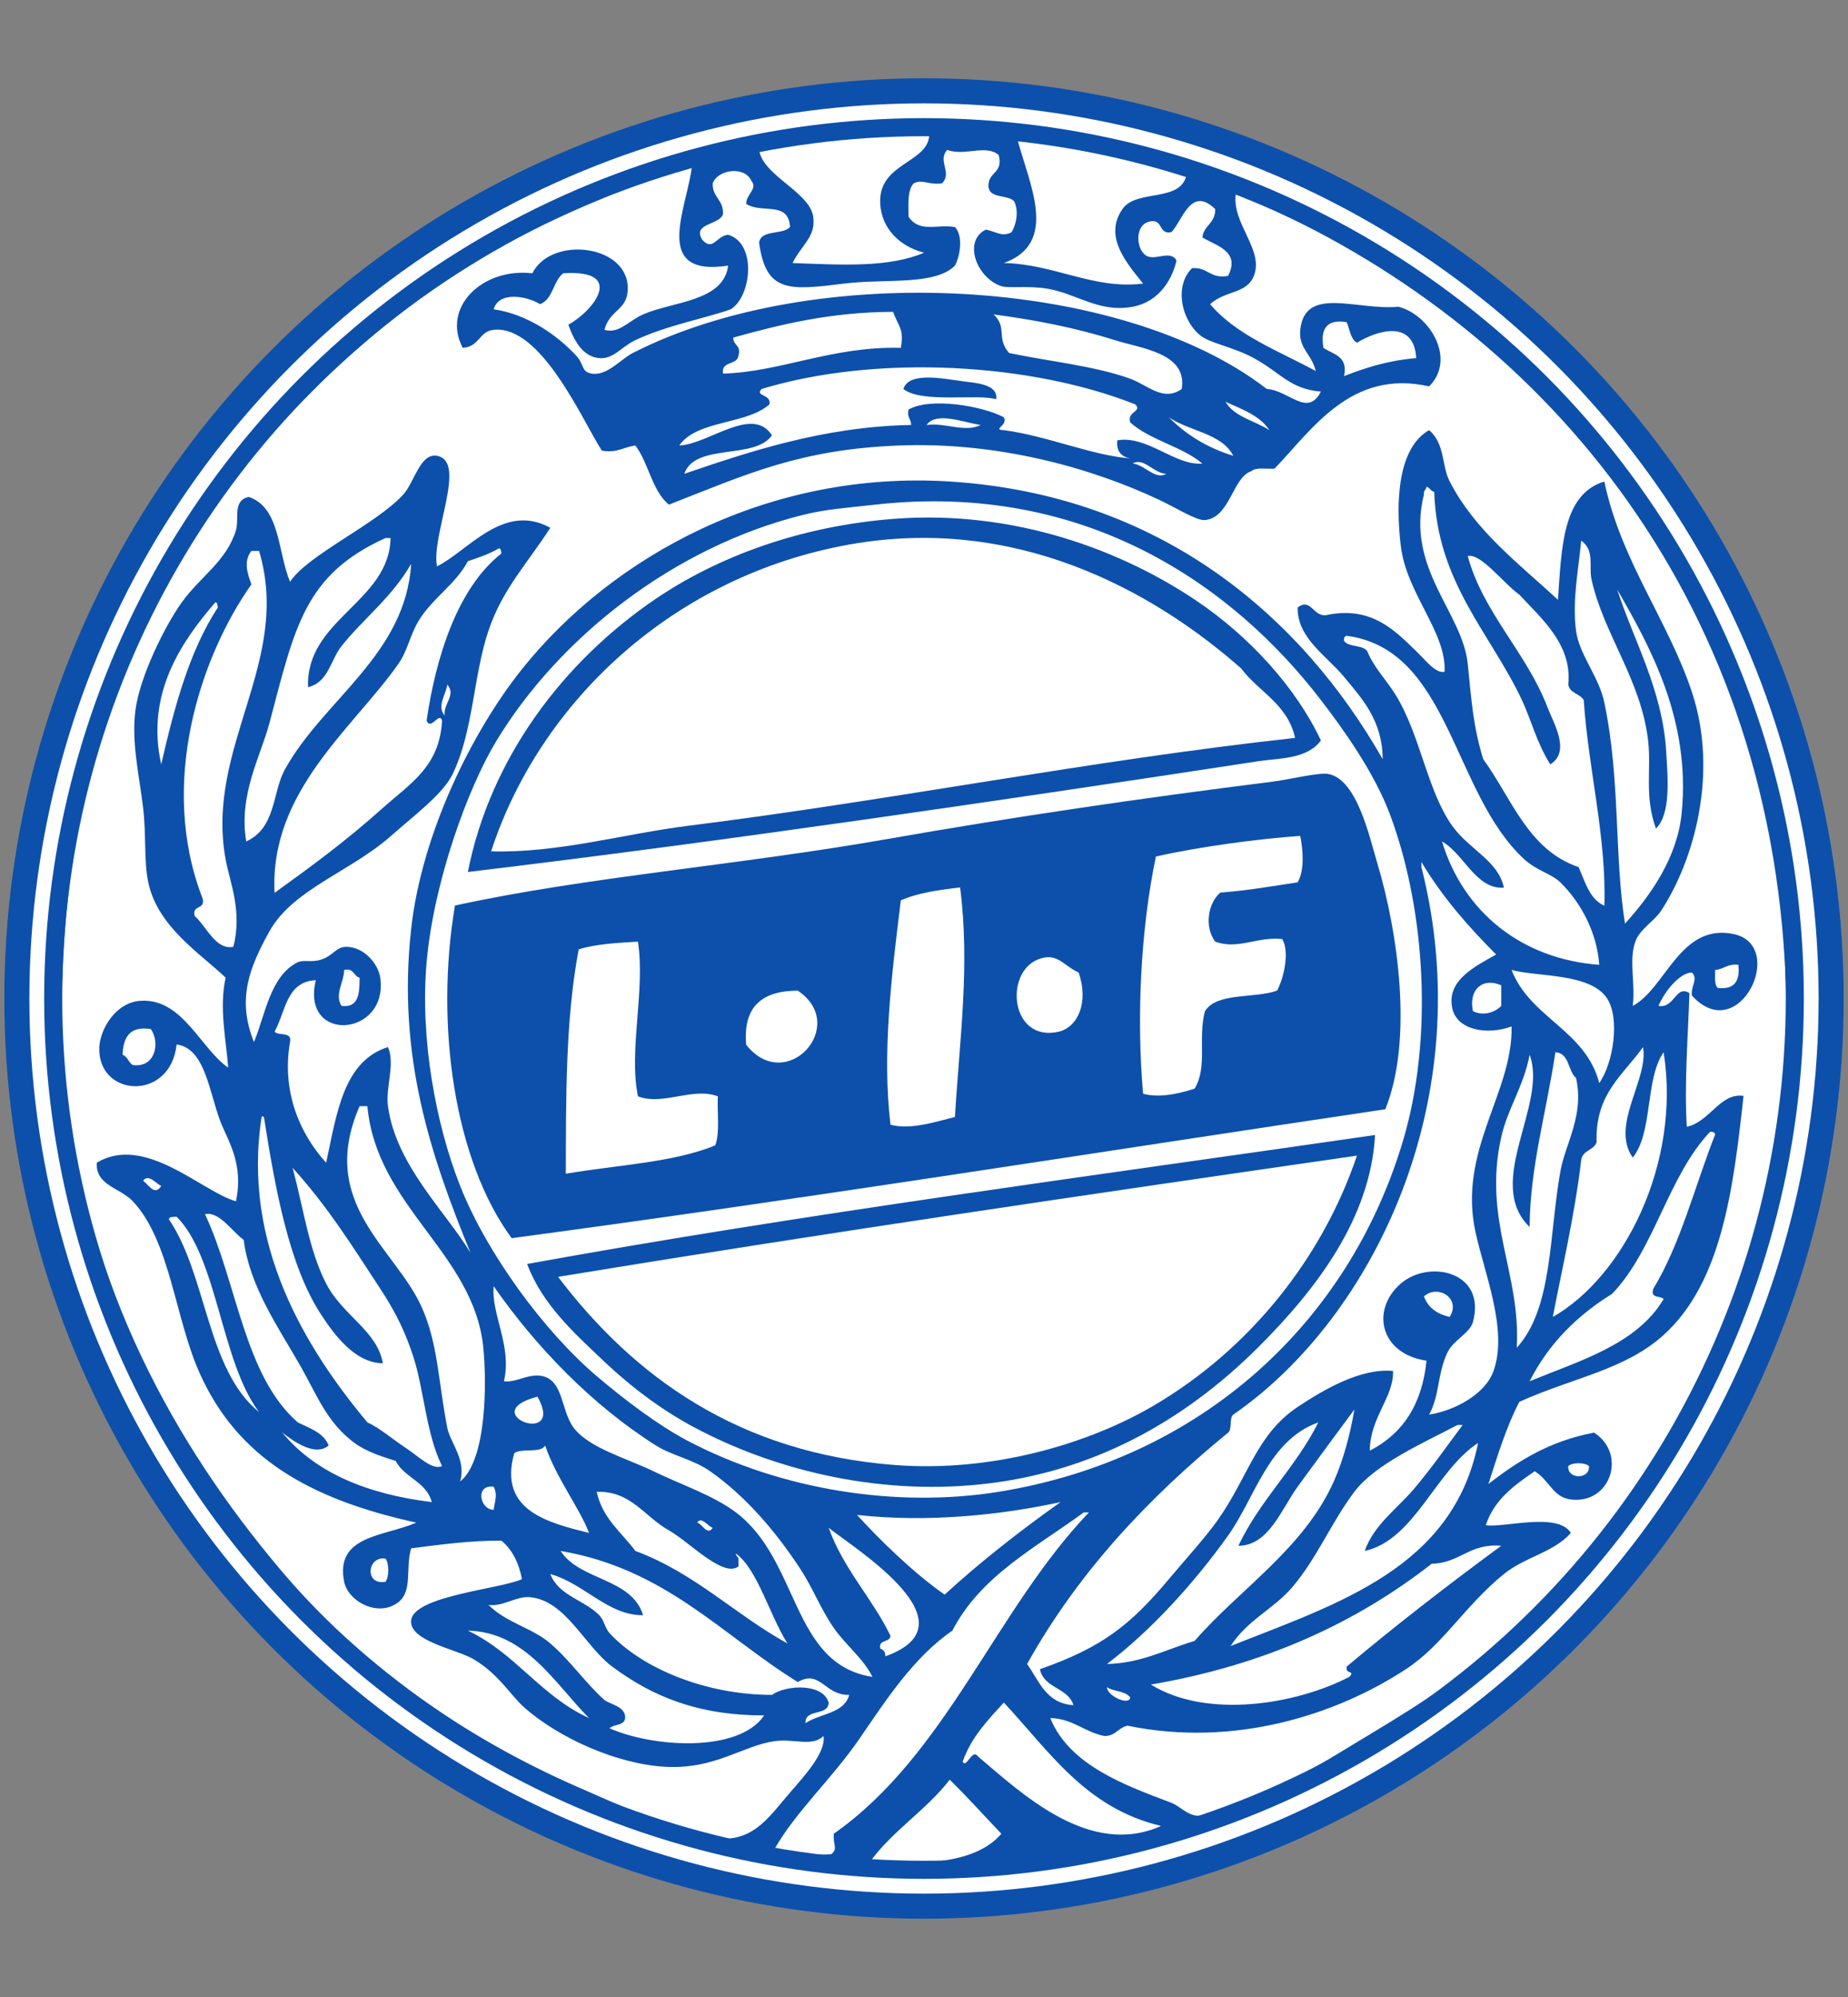
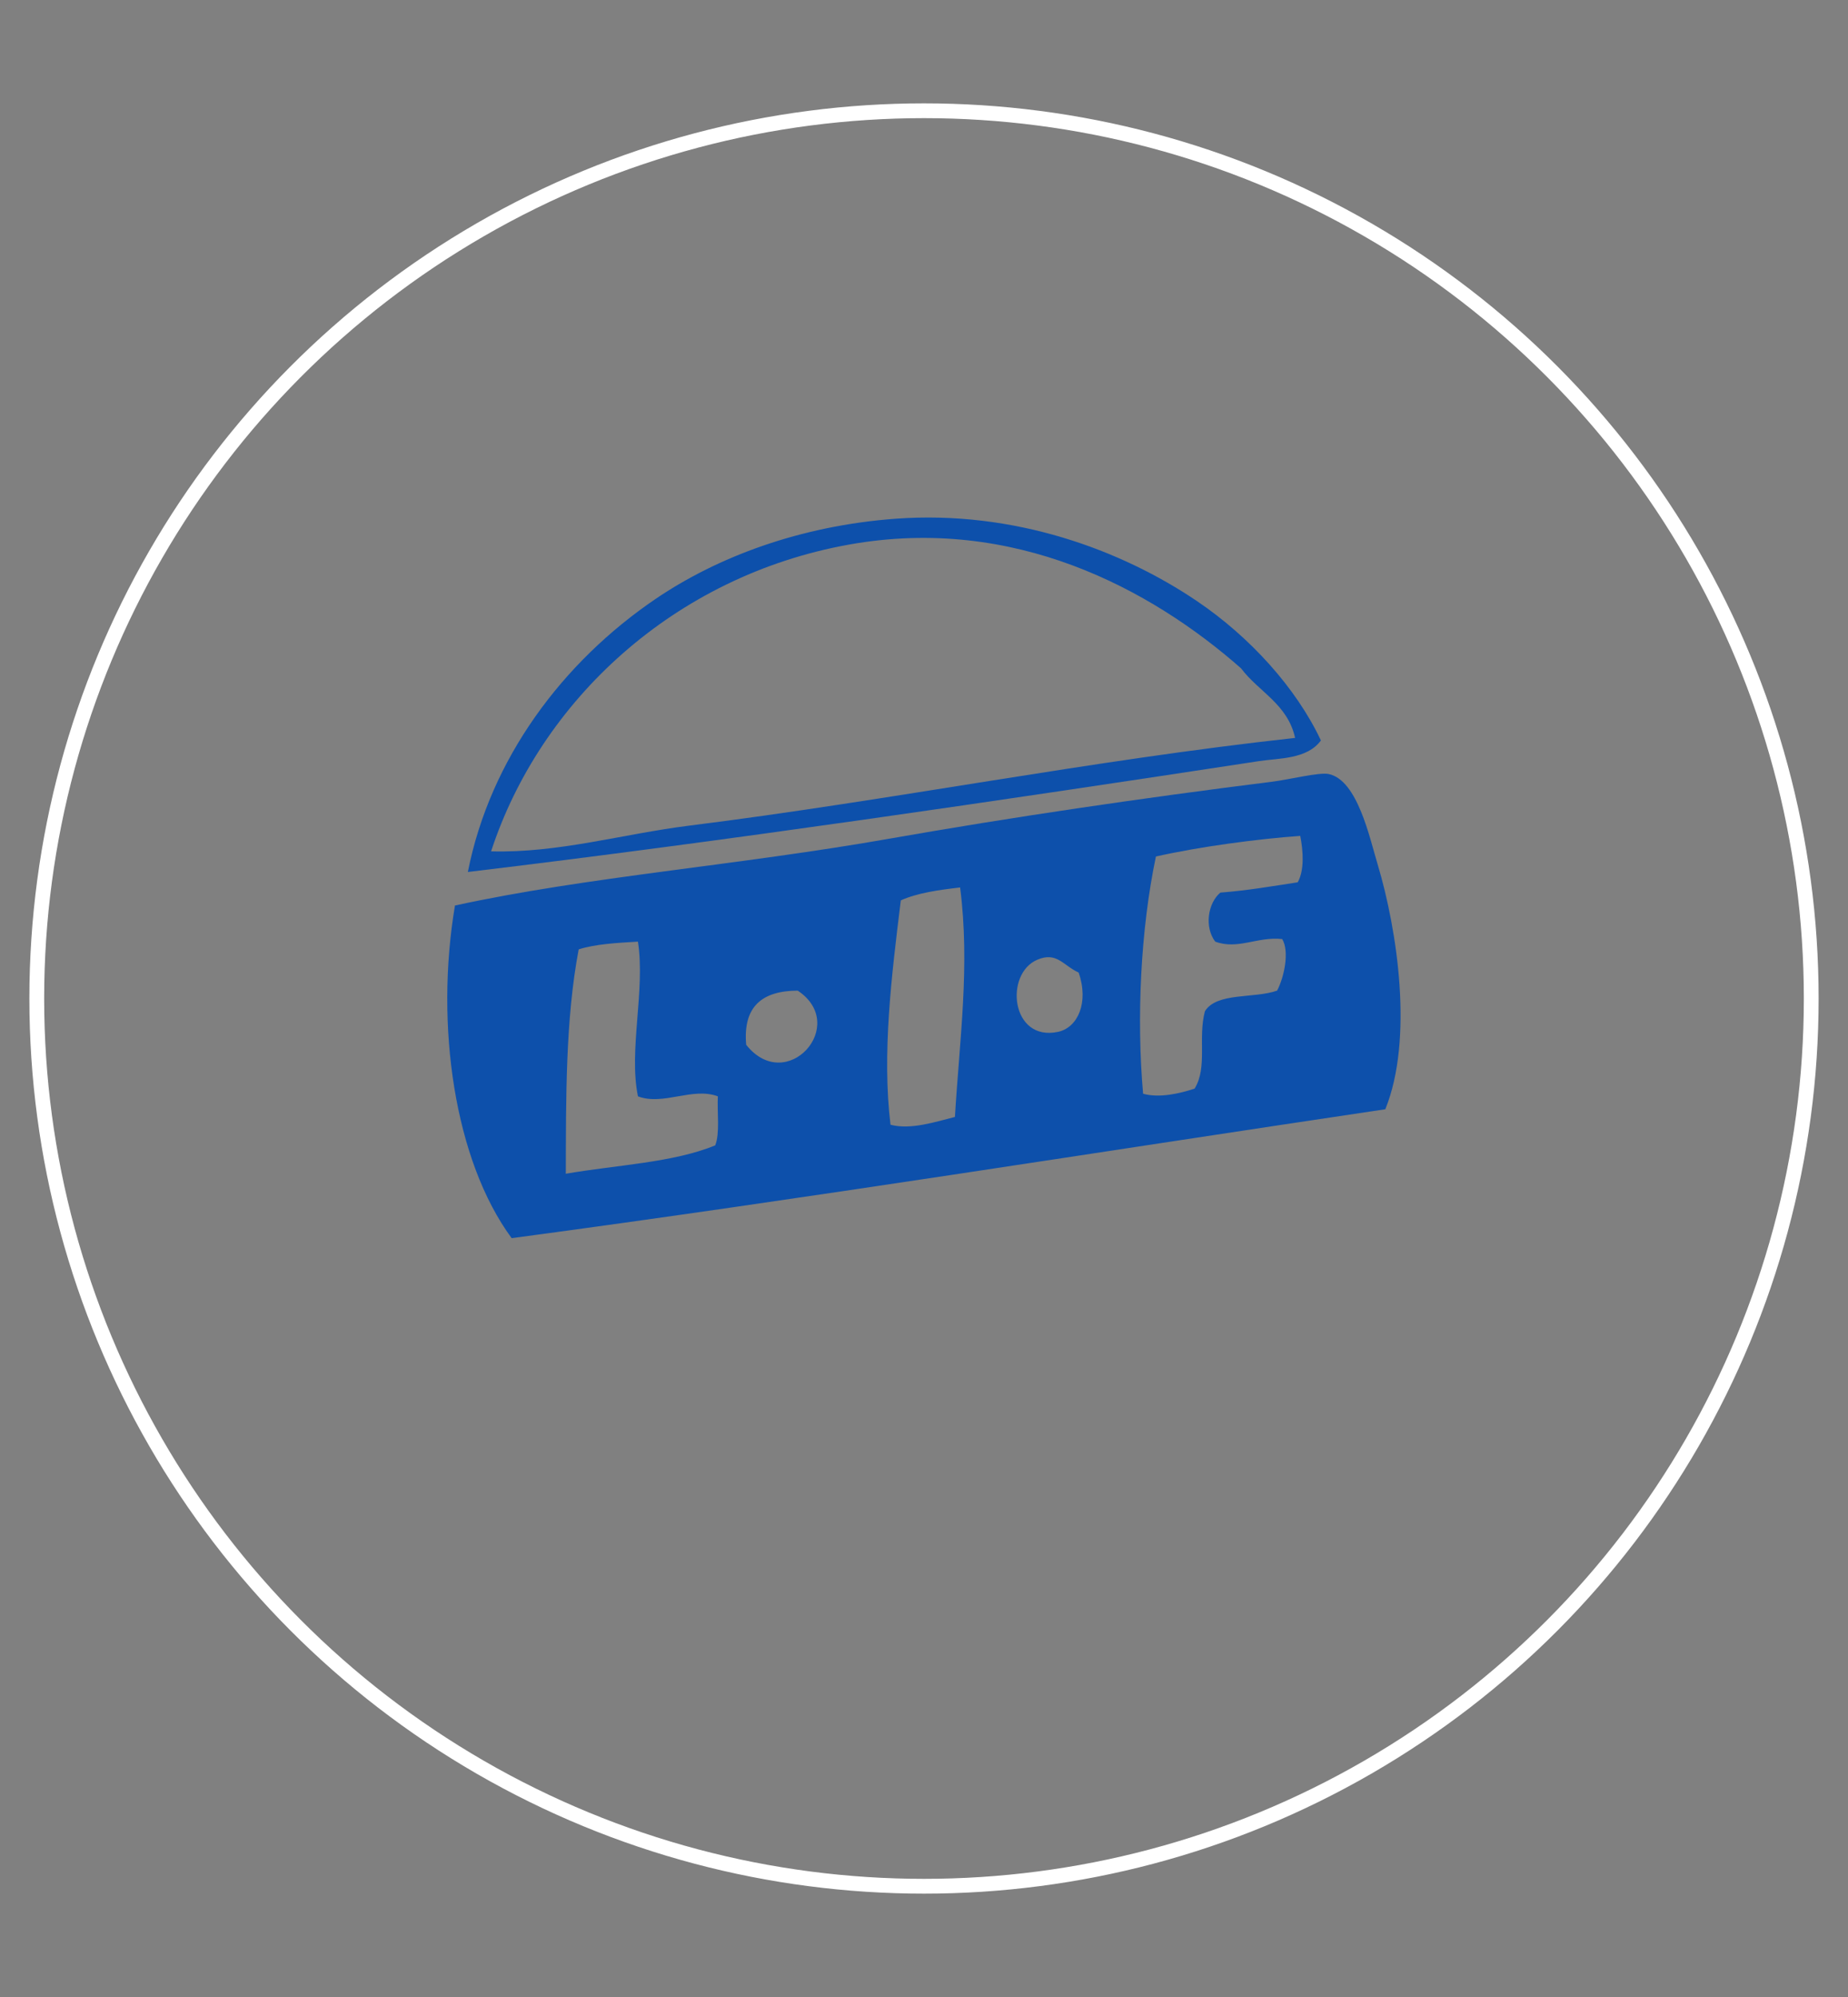
<svg xmlns="http://www.w3.org/2000/svg" version="1.1" id="Layer_2" x="0px" y="0px" width="500px" height="540px" viewBox="0 0 500 540" enable-background="new 0 0 500 540" xml:space="preserve">
  <rect x="0" y="0" width="500" height="540" fill="#808080" stroke="none" />
  <g>
-     <circle fill-rule="evenodd" clip-rule="evenodd" fill="#0D50AB" cx="250" cy="270" r="248.831" />
    <circle fill-rule="evenodd" clip-rule="evenodd" fill="none" stroke="#FFFFFF" stroke-width="4" cx="250" cy="270" r="240.051" />
-     <circle fill-rule="evenodd" clip-rule="evenodd" fill="#FFFFFF" cx="250" cy="270" r="233.164" />
    <g>
      <g>
        <path fill-rule="evenodd" clip-rule="evenodd" fill="#0D50AB" d="M357.388,200.226c-3.747,5.123-11.426,4.772-16.748,5.586     c-69.737,10.637-144.564,21.665-214.055,29.978c6.027-30.58,25.636-56.797,50.897-73.908     c16.653-11.272,38.967-19.711,64.843-21.617c32.079-2.35,61.109,8.452,81.582,22.312     C338.125,172.194,350.688,185.975,357.388,200.226 M335.769,180.706c-24.443-21.498-61.457-41.428-105.989-33.458     c-47.479,8.486-83.618,42.355-96.909,82.962c18.192,0.503,35.7-4.719,53.687-6.963c54.624-6.825,108.346-17.64,163.846-23.709     C348.404,190.39,340.548,187.073,335.769,180.706" />
        <path fill-rule="evenodd" clip-rule="evenodd" fill="#0D50AB" d="M374.815,299.951c-77.073,11.451-156.477,24.174-236.378,34.856     c-15.482-21.009-20.797-57.573-15.34-89.95c35.921-7.824,76.225-10.796,117.838-18.123     c32.469-5.719,68.345-10.988,103.194-15.343c4.83-0.609,12.768-2.622,15.349-2.091c7.803,1.602,11.066,17.169,13.252,24.404     C378.077,251.509,382.492,280.981,374.815,299.951 M351.8,226.033c-11.357,0.794-27.244,2.905-39.052,5.573     c-4.157,19.784-5.27,43.776-3.468,64.149c4.434,1.231,9.981-0.08,13.939-1.39c3.561-5.813,0.841-13.582,2.786-20.917     c3.197-5.179,13.344-3.378,19.526-5.576c1.886-3.508,3.421-10.598,1.384-13.947c-6.766-0.722-11.994,2.972-18.124,0.695     c-2.965-3.938-2.012-10.398,1.396-13.258c7.341-0.556,14.053-1.74,20.916-2.779C352.952,235.366,352.606,230.124,351.8,226.033      M243.729,243.467c-2.528,20.434-5.11,41.472-2.793,60.667c5.52,1.47,12.396-0.859,17.432-2.104     c1.27-21.207,4.115-40.942,1.402-62.057C253.921,240.654,248.223,241.449,243.729,243.467 M156.573,256.712     c-3.614,19.027-3.422,40.512-3.485,60.674c13.671-2.369,29.084-2.991,40.432-7.678c1.301-3.362,0.48-8.83,0.705-13.252     c-6.86-2.581-14.796,2.607-21.62,0c-2.559-12.522,2.031-28.604,0-41.835C166.915,254.965,161.169,255.263,156.573,256.712      M280.685,259.505c-9.002,3.779-7.181,22.23,5.574,19.517c5.335-1.125,8.412-7.926,5.579-16.036     C287.615,261.054,285.94,257.281,280.685,259.505 M201.89,282.518c10.905,13.714,27.973-5.322,13.944-14.645     C206.341,267.911,200.96,272.049,201.89,282.518" />
-         <path fill-rule="evenodd" clip-rule="evenodd" fill="#0D50AB" d="M372.035,306.915c-1.226,22.571-15.946,41.739-31.396,57.188     c-18.506,18.492-42.255,33.081-72.504,36.946c-29.302,3.734-57.43-3.389-78.094-13.939     c-10.289-5.148-19.235-11.967-27.194-19.539c-7.724-7.32-16.17-14.972-20.231-25.788     C217.186,328.254,295.075,318.048,372.035,306.915 M150.986,345.266c20.469,26.926,48.769,47.684,91.339,50.899     c26.057,1.973,52.082-5.692,69.734-16.031c26.331-15.422,45.837-40.257,55.083-67.646     C294.645,322.959,222.263,333.563,150.986,345.266" />
      </g>
    </g>
-     <path fill-rule="evenodd" clip-rule="evenodd" fill="#0D50AB" d="M238.247,33.74c22.6-1.536,45.963,1.346,65.729,6.194   c19.89,4.88,39.131,10.479,54.672,18.581c5.057,2.632,10.037,7.101,15.221,10.329c33.854,21.017,65.901,54.598,84.412,89.465   c13.939,26.245,23.426,55.565,26.997,89.473c3.667,34.846-2.449,71.928-11.771,101.171   c-16.729,52.514-59.828,101.514-105.177,126.626c-7.319,4.064-15.53,7.214-23.518,11.015   c-22.498,10.689-52.445,17.196-82.344,19.272c-37.974,2.627-79.118-5.71-111.413-20.642   C90.857,457.365,42.952,406.589,24.421,340.681c-10.307-36.638-14.49-77.591-5.538-119.051   c8.139-37.646,24.351-69.67,42.895-92.916c29.638-37.135,66.281-68.155,119.032-84.651   C198.276,38.594,216.977,35.177,238.247,33.74 M205.382,40.532c0.962,6.962,13.691,11.344,14.647,18.081   c0.761,5.45-3.144,7.535-5.59,12.511c13.365,0.508,26.013,1.28,35.568-2.785c-7.738-2.02-12.179-7.925-11.851-14.596   c0.466-10.05,13.932-9.924,13.24-18.074C235.492,35.821,219.758,37.194,205.382,40.532 M271.604,71.124   c13.728,0.277,24.278,7.226,37.669,5.563c-4.236-5.392-10.823-12.59-5.581-20.16c3.88-5.615,16.203-1.478,17.436-9.732   c-14.099-4.487-29.588-7.588-46.028-9.733C278.343,49.586,286.747,65.667,271.604,71.124 M254.885,49.572   c-3.574,0.535-5.305-1.207-7.668,0c-1.708,1.782-1.453,5.503-1.397,9.041c3.035,4.427,7.613,1.96,12.553,2.777   c2.275,2.389,1.417,7.82,0,10.433c-5.425,5.463-18.808,3.471-29.994,4.864c-14.87,1.84-21.188,2.54-22.998-11.126   c0.605-3.57,6.374-1.973,8.366-4.17c-0.4-7.166-7.619-3.53-11.855-6.255c-0.076-2.573,3.24-4.071,1.39-6.249   c-1.758-4.072-9.098-3.095-10.445,0.686c-0.149,3.841,3.001,4.415,2.77,8.341c-0.907,2.982-8.466,2.422-5.57,6.955   c2.873,3.174,3.809-1.115,6.973-1.392c7.844,2.336,6.305,16.747,0.691,20.159c-6.668,2.408-17.176,4.295-25.791,8.34   c-3.733,1.749-5.93,5.193-9.766,4.863c-4.187-0.35-6.689-4.243-8.37-9.04c6.933-3.794,15.594-15.019-1.397-13.897   c-2.744,2.131-2.723,7.014-6.268,8.348c-3.472-2.191-11.124-3.603-12.546,1.386c9.035,1.299,17.146,6.935,22.313,12.511   c2.284,2.475,1.314,4.355,4.173,4.87c4.163,0.732,7.933-3.927,11.156-5.563c49.209-25.082,132.194-20.713,171.538,9.726   c5.917,0.337,11.061,7.806,14.643,0.7c-8.334-0.621-10.962-5.161-18.138-9.04c-5.891-3.188-11.868-3.939-14.641-6.255   c-4.958-4.158-6.977-13.211-2.092-18.067c4.316-0.363,4.885,3.002,9.769,2.079c3.457-6.856-3.587-8.202-6.975-10.425   c0.423-3.274,3.588-3.828,3.475-7.642c-6.579-6.354-8.758,2.99-11.849,6.256c-3.78,0.759-1.999-4.039-6.274-2.778   c-3.555,1.102-3.336,7.114-0.694,9.034c2.462,1.689,6.605-1.637,8.358,1.393c-1.15,4.989-4.587,11.152-11.848,12.511   c-9.128,1.689-15.058-3.51-23.014-4.869c-5.289-0.898-10.564-0.046-12.536-0.7c-6.606-2.145-10.512-12.154-4.197-15.289   c2.608,0.456,4.382,2.119,6.977,0.7c1.271-2.045,1.973-5.747,0.702-8.341c-1.762-1.953-6.857-0.581-6.97-4.17   c-0.126-3.833,4.083-3.325,2.779-8.347c-3.449-2.995-9.115,0.383-13.946-1.393C253.548,43.614,257.757,46.636,254.885,49.572    M185.15,44.704c-24.983,9.779-48.934,19.366-69.026,34.062c-52.174,38.16-94.937,95.502-99.01,180.043   c-0.616,12.656-0.656,25.118,0.691,36.837c6.066,52.46,29.302,94.677,57.89,128.595c21.174,25.139,48.882,45.146,80.881,59.084   c11.116,4.843,23.024,10.452,34.167,13.197c12.392,3.074,16.998-4.923,23.005-11.8c4.302-4.936,9.733-10.967,9.068-15.295   c-3.111,3.022-7.903,0.634-13.265,1.399c-8.562,1.2-15.975,7.574-29.272,6.941c-13.354-0.647-29.18-7.905-38.351-15.982   c-3.802-3.352-7.089-9.251-13.95-13.21c-4.547-2.626-17.335-4.843-16.732-10.426c0.711-6.65,24.414-8.512,29.978-11.139   c-0.854-4.461-2.638-7.998-5.57-10.412c-8.847-0.013-16.588,1.083-24.408,2.085c-1.608,5.199,0.493,11.535-3.492,14.583   c-5.414,4.196-13.588-0.225-14.634-5.543c-2.505-12.576,10.703-12.194,19.523-15.995c-29.561-6.48-48.455-17.883-58.582-40.317   c-6.739-14.953-7.979-35.765-18.109-46.573c-3.465-3.683-10.134-4.262-9.77-10.427c13.049-7.852,28.373,7.774,37.652,10.427   c2.191-10.188-2.257-16.549-4.183-21.538c-3.111-8.076-4.121-19.835-11.862-20.863c-1.677,15.558-21.505,14.291-20.916,0.698   c0.206-4.726,4.339-12.079,11.156-12.515c11.375-0.726,16.193,12.91,23.709,18.07c-0.596-7.892-2.485-16.1-0.691-24.325   c-6.907-6.606-18.348-13.7-20.923-25.716c-1.228-5.728-0.53-12.953-1.397-20.172c-1.049-8.796-3.203-17.638-2.088-26.408   c1.168-9.166,8.095-23.035,12.546-29.192c5.16-7.133,12.034-11.059,14.648-19.459c0.964-3.134-1.036-8.077,3.485-9.041   c8.532,2.851,7.794,14.933,11.156,22.938c4.871-7.351,23.309-15.527,30.675-23.637c2.942-3.22,4.521-11.231,9.075-10.426   c8.27,1.458-1.612,21.327,0,29.892c8.419-4.124,17.984-17.414,30.669-10.432c-6.113,9.548-12.904,16.47-16.727,27.813   c-4.147,12.306-4.074,27.311-9.766,38.925c-2.638,5.352-10.581,11.244-16.73,16.688c-10.815,9.535-26.466,14.359-32.777,25.708   c-5.318,9.601-8.912,18.285-4.18,29.903c2.982-6.956,4.329-17.9,11.854-21.556c1.516-0.739,3.7,0.131,6.282-0.7   c3.441-1.108,4.028-3.523,6.96-3.471c4.785,0.1,8.542,4.679,9.071,8.342c2.277,16.024-21.555,17.951-17.441,0.691   c-8.019,0.344-8.148,8.563-11.149,13.908c1.065,1.254,4.778-0.133,4.183,2.785c-2.436,14.027,3.15,25.403,9.766,32.661   c2.873-13.117,4.567-27.423,16.727-31.276c2.022,4.5-0.691,10.888,0,15.981c2.151,15.915,15.578,28.48,22.319,39.631   c-10.707-26.144-19.877-53.131-16.041-87.586c2.892-25.965,16.564-53.422,29.978-70.216c24.51-30.644,66.872-53.819,115.739-50.744   c57.056,3.603,95.075,36.405,117.144,75.086c-0.067-10.426-5.514-16.299-10.445-22.244c-4.738-5.734-12.722-10.518-12.563-18.78   c3.607-2.725,4.164,2.527,7.679,2.085c12.416-2.679,18.857,4.414,24.404,9.739c2.613,2.508,5.248,6.098,7.67,5.569   c0.536-10.762-10.313-21.089-11.854-34.074c-1.391-11.653-0.906-26.349,7.664-31.271c4.349,3.695,3.349,9.587,5.579,13.89   c6.951,13.462,18.898,22.356,29.284,31.983c0.985-13.851,1.139-28.532,12.55-31.983c4.46,21.399,17.288,37.599,23.715,57.005   c7.234,21.875,0.53,45.551-8.372,59.084c-1.867,2.838-5.778,4.981-6.964,8.34c-1.82,5.154,0.106,11.461-0.702,17.381   c8.97-4.771,12.776-22.35,27.191-19.46c14.768,2.95,1.642,30.715-11.153,16.682c-0.43-2.587,1.78-4.401,0-6.255   c-3.262,0-7.433,5.094-9.067,9.034c4.428,0.71,4.6-5.788,8.372-3.478c-0.356,11.552-1.429,24.523-0.707,36.151   c6.268-1.334,9.027-9.304,15.35-8.341c-2.768,25.245-5.892,50.413-21.618,64.64c-10.512,9.503-24.649,11.561-39.039,18.08   c-3.508,6.691-5.884,14.544-8.38,22.236c7.942-6.215,16.646-11.679,28.594-13.91c9.01,5.781,4.422,19.401-6.274,18.082   c-4.885-0.607-5.619-5.003-9.77-7.643c-5.514,3.774-10.935,7.629-13.251,14.584c4.792,0.806,19.486-3.643,23.021,2.098   c-4.673,5.32-12.391,6.454-18.123,11.125c-10.663,8.659-16.375,19.071-26.509,25.723c-18.777,12.313-46.38,21.234-75.306,15.282   c-2.527,0.487-3.216,2.825-6.273,2.784c-5.448-1.056-8.354-4.658-14.642-4.857c5.189,12.854,20.426,18.227,32.771,22.925   c2.27,0.87,4.297,3.34,6.978,3.472c4.288,0.236,16.447-5.808,22.313-8.328c7.69-3.325,14.839-7.892,20.214-11.125   c13.999-8.42,25.443-15.322,36.96-25.036c12.789-10.768,31.295-30.789,41.138-45.873c22.836-34.96,41.588-83.659,38.363-140.409   c-5.977-104.522-70.592-175.893-148.536-207.843c-1.165,8.149,7.69,15.137,4.884,22.244c-1.946,4.936-7.638,3.86-11.848,7.655   c7.136,8.399,18.486,12.616,28.595,18.073c-1.151-4.717-4.713-6.104-4.197-11.132c1.264-12.069,15.409-5.16,26.503-6.249   c8.354,2.006,15.873,14.036,8.359,21.545c-21.095-4.792-31.645,11.666-41.831,22.244c-2.179,0.146-5.117-0.462-6.269,0.693   c-5.03,1.511-5.746,12.604-12.563,13.21c-2.266,0.205-8.017-3.438-12.551-5.563c-18.679-8.743-43.791-15.665-70.409-14.596   c-26.787,1.076-41.061,7.786-62.069,15.988c-4.59-3.774-5.458-11.244-9.059-15.988c-3.117,0.369-4.872,2.091-9.067,1.386   c-5.09-7.793-16.363-34.056-29.28-32.67c-4.067,0.442-3.687,4.514-8.37,4.876c-5.775-10.881,5.285-21.736,18.828-20.166   c5.233-10.419,26.764-7.721,25.798,4.863c-0.4,5.18-4.855,5.068-6.285,10.426c3.958,1.142,6.487-2.408,10.465-4.17   c8.045-3.537,21.813-3.451,23.011-13.197c-20.976,3.214-11.014-15.671-9.767-27.12h-1.39H185.15z M198.395,91.282   c-0.069,2.158,2.204,1.987,1.403,4.864c-0.298,2.718-4.709,1.333-4.19,4.87c15.263-0.344,29.686-7.477,48.117-6.949   c0.95-5.207-0.686-5.813-2.088-9.746C224.957,84.38,211.491,87.64,198.395,91.282 M273.021,95.453   c11.239,2.349,23.061,3.464,32.765,6.949c4.646,1.669,8.976,6.36,13.946,2.777c1.621-9.746-10.969-10.934-18.131-13.204   c-10.769-3.411-21.828-5.509-32.771-6.955C272.649,88.604,269.439,91.362,273.021,95.453 M358.075,94.067   c2.607,1.794,6.711,2.118,5.586,7.634c5.839-2.283,11.988-4.25,19.521-4.863c-0.643-10.564-10.519-7.522-16.039-4.164   c-1.773-1.016-1.933-3.629-2.786-5.563C359.068,86.254,357.175,88.769,358.075,94.067 M185.15,128.123   c16.472-5.603,37.368-12.809,61.368-13.204c0.014-1.643-1.201-2.052-0.698-4.17c5.89-3.385,19.887-1.01,25.785,2.079   c1.211,2.27-3.323,3.346,0,3.484c11.887,1.597,23.821,6.842,34.181,7.641c-2.33-0.462-3.786-1.788-3.496-4.876   c8.049-1.458,15.761,6.961,23.022,6.269c-5.555-4.672-14.159-6.289-19.526-11.132c-0.888-3.062,3.335-2.844,1.391-4.856   c-27.946-11.125-69.732-13.673-101.109-4.177c-1.953,2.032,2.753,1.353,2.095,4.177c-6.268,5.556-19.533,4.15-24.401,11.119   c7.896-0.324,19.794-10.96,25.099-2.778C204.243,124.44,188.059,119.663,185.15,128.123 M343.44,116.312   c-2.574-3.933-7.36-5.643-11.849-7.655C333.97,112.768,339.495,113.738,343.44,116.312 M250.698,114.919   c5.127-0.706,10.368,2.145,14.644,0C260.882,114.298,253.349,111.171,250.698,114.919 M333.678,123.253   c-3.15-6.136-11.948-6.625-17.436-10.425C320.862,117.499,326.581,121.062,333.678,123.253 M315.541,128.123   c-3.389-0.106-6.077-4.56-9.062-2.778C309.703,125.635,312.582,129.898,315.541,128.123 M385.272,133.679   c-5.037,20.04,10.438,31.832,11.849,45.88c1.085,10.717,1.502,16.979,4.189,25.729c7.718,10.61,12.112,24.527,25.787,29.179   c1.813,4.012,2.952,8.664,6.978,10.433c0.635-18.259-4.33-36.906-5.575-55.6c-1.03-1.762-3.778-1.782-4.182-4.184   c1.125-10.895-7.446-18.015-13.238-24.316c-4.276-3.009-10.432-11.317-13.959-10.433c4.097,15.263,16.044,26.276,21.623,41.011   c1.497,3.959,6.368,11.897,0.701,15.302c-3.732-5.938-5.175-12.062-7.67-17.38c-8.52-18.101-22.988-31.786-23.723-56.313   c-0.986-0.165-1.173-1.142-2.098-1.392C385.928,132.484,385.081,132.557,385.272,133.679 M217.223,139.242   c-34.995,8.716-65.995,33.151-82.959,61.176c-7.665,12.649-16.905,37.955-18.838,59.777c-1.8,20.525,2.45,43.739,9.072,60.474   c7.311,18.502,22.948,39.552,36.951,51.443c7.512,6.374,16.634,13.276,24.408,17.38c25.791,13.594,57.131,18.291,84.365,13.897   c54.667-8.83,94.804-45.584,109.472-95.232c7.916-26.75,6.223-61.285-3.488-87.58c-4.389-11.891-13.071-23.795-18.816-31.277   c-23.207-30.249-63.134-59.269-120.629-52.836C228.753,137.354,223.412,137.704,217.223,139.242 M104.27,145.497   c-21.919,9.984-24.454,23.92-31.375,50.05c-2.356,8.915-8.409,19.361-6.274,31.984c8.131-3.715,6.999-13.21,10.464-19.473   c10.432-18.892,32.628-30.948,34.161-55.607c-5.11,8.98-12.96,14.874-18.832,22.244c-3.054,3.84-3.495,9.772-9.062,11.119   c-0.705-18.344,21.982-23.016,22.319-40.317H104.27z M426.409,170.526c0.842,6.512,6.195,12.372,7.666,19.458   c4.382,20.931,2.633,41.09,5.585,59.784c6.924-7.641,14.146-17.83,15.337-29.891c2.516-25.359-8.704-45.221-17.428-60.47   c4.15,13.177,12.245,26.975,13.238,43.782c0.424,6.955,1.344,16.918-2.78,20.858c-3.151-8.835-1.225-15.883-2.091-23.629   c-1.867-16.577-12.101-28.981-15.344-43.795c-0.748-3.445,0.94-7.853-2.78-10.426C427.098,153.917,425.345,162.297,426.409,170.526    M126.582,151.752c-3.203,6.131-9.554,9.997-13.234,15.988c-2.469,4.012-3.005,8.143-5.594,11.818   c-12.106,17.249-34.892,34.426-33.462,61.869c10.256-7.384,19.202-13.943,29.289-22.95c7.516-6.711,15.337-11.178,16.028-23.629   c-0.813-2.521-3.015,2.863-4.183,0c2.436-16.734,8.194-35.739,20.229-45.175c-0.166-0.547-0.014-1.373-0.706-1.393   C132.499,149.773,129.537,150.756,126.582,151.752 M68.023,158.015c-14.112,20.033-25.112,54.221-13.258,84.805   c1.003,3.306-2.909,1.716-2.095,4.863c3.214,2.837,5.673,9.291,10.465,8.34c2.496-9.64-0.983-17.565-2.088-23.629   c-5.583-30.519,18.003-53.317,9.055-83.42h-2.079C65.859,151.719,66.898,154.979,68.023,158.015 M43.623,206.679   c3.584-15.665,7.684-30.796,15.323-42.416c-0.155-0.541-0.007-1.366-0.688-1.386C49.321,173.264,39.311,187.392,43.623,206.679    M422.227,238.649c-2.383-2.355-6.407-3.193-9.771-6.255c-19.565-17.922-20.108-56.782-48.1-60.477   c-0.55,0.145-0.813,0.574-0.695,1.392c1.225,1.775,5.044,0.997,6.269,2.778c1.86,4.521,5.037,7.563,7.678,11.818   c6.713,10.862,8.571,26.032,15.337,35.441c4.652,6.48,12.43,9.364,13.952,16.688c-7.565,0.521-10.788-9.139-16.746-12.504   c5.759,19.063,21.526,31.805,42.541,33.362C432.108,252.315,427.832,244.166,422.227,238.649 M120.307,193.468   c-0.46-3.054,3.214-5.562,0.698-8.353C120.823,187.517,118.043,190.941,120.307,193.468 M333.678,382.523   c-1.165,0.949-0.239,3.945-1.392,4.868c-21.457,17.553-40.429,37.561-54.394,62.568c3.297,4.595,5.109,10.665,12.55,11.126   c-1.47-4.805-8.036-4.514-9.068-9.726c16.733-5.86,24.411-11.852,34.868-24.35c4.575-5.438,9.981-11.35,13.238-15.981   c8.354-11.852,10.498-23.174,21.618-30.578c7.063-4.698,17.05-10.558,25.8-9.739c0.306,6.98-6.261,12.63-6.273,21.552   c8.751-4.476,14.137-12.328,15.33-24.323c-12.571-1.86-15.152-13.751-6.957-20.853c7.625-6.598,23.226-3.286,19.52,10.414   c-0.808,2.983-5.375,4.896-6.964,8.353c-2.707,5.847-2.038,11.547-4.892,16.669c6.699-1.017,15.171-5.411,17.435-11.812   c3.932-11.073-2.363-26.011-4.878-37.52c-4.845-22.171,10.154-37.705,9.756-55.628c-6.976,2.509-14.778,0.819-16.03-4.856   c-1.683-7.651,6.221-11.379,11.848-14.605c-7.532-7.549-14.588-15.566-20.214-25.015v1.379   C400.47,296.887,371.736,356.234,333.678,382.523 M464.059,262.279c0.007,1.848-0.265,3.973,0.702,4.864   c4.461,0.514,6.075-1.809,5.573-6.25C467.407,260.524,466.441,262.094,464.059,262.279 M434.776,269.927   c-4.581-6.87-18.863-5.734-25.802-7.648c5.044,13.042,20.003,16.21,23.717,30.582C436.484,287.608,438.391,275.321,434.776,269.927    M92.415,272.013c4.732,0.551,4.862-3.498,4.882-7.647c-1.701-0.39-1.486-2.693-4.177-2.086   C93.086,265.526,90.429,268.97,92.415,272.013 M398.518,273.408c2.813,1.466,6.036,0.291,7.665-1.396v-5.563   C401.364,264.251,397.273,267.367,398.518,273.408 M33.158,285.221c1.384,0.474,1.592,2.111,2.794,2.771   c6.036,0.818,7.459-5.951,4.865-9.726C35.021,277.354,33.353,280.563,33.158,285.221 M431.983,308.87   c-0.755,2.229-3.853,2.151-4.171,4.843c-1.747,14.912-5.368,30.209-7.678,42.402c19.115-10.86,34.736-41.438,29.984-71.595   c-5.063,7.232-2.84,21.734-8.367,28.492c-6.129-8.788,4.369-21.141,2.787-29.878C439.291,290.644,431.533,295.659,431.983,308.87    M413.86,331.792c-12.432-12.036,5.017-33.111,0-46.571c-1.628,8.592-5.917,14.437-7.678,22.249   c-5.045,22.489,5.374,36.849,4.188,56.986c9.81-10.716,8.697-30.604,11.855-47.945c1.329-7.299,6.479-15.02,4.183-25.035   c-2.264-1.914-1.688-6.665-5.572-6.955C418.334,301.097,413.973,315.547,413.86,331.792 M114.039,353.331   c4.478,9.911,4.504,20.021,6.966,32.689c0.814,4.157,5.212,8.697,3.492,14.583c7.198-5.714,7.205-26.658,6.275-36.147   c-2.522-25.629-28.886-38.074-31.374-65.34h-2.102C85.809,325.38,106.847,337.467,114.039,353.331 M99.398,384.622   c3.326,1.489,6.791,4.554,10.458,6.955c3.343,2.177,7.136,6.097,9.753,4.856c-4.25-8.473-4.934-20.641-7.658-29.193   c-2.217-6.915-4.799-12.26-9.068-18.767c-7.403-11.284-14.161-22.156-23.709-32.676c2.988,11.191,4.464,22.383,9.068,31.29   c4.481,8.684,13.847,12.749,15.339,21.553c-7.572-0.094-13.165-7.748-16.729-13.211c-8.688-13.25-12.417-34.287-15.354-52.829   c-0.025-0.423-0.099-0.832-0.691-0.699C65.326,336.676,82.953,364.918,99.398,384.622 M464.059,306.759   c-0.146-0.542-0.582-0.806-1.396-0.687c-11.397,12.035-15.006,31.844-26.482,43.787c-9.473,5.86-17.17,13.476-22.319,23.637   c13.847-5.662,29.004-10.004,36.259-22.237c-0.888-0.977-3.681-0.039-2.793-2.785C454.706,336.373,458.552,320.733,464.059,306.759    M43.623,320.668c-1.249-0.449-3.472-3.433-4.896-1.386C40.267,320.431,41.895,323.506,43.623,320.668 M80.57,384.622   c3.253,1.622,6.98,2.757,8.363,6.255c-3.803,3.154-9.674-1.319-12.553-3.485c8.933,10.81,22.855,16.63,40.442,18.781   c-1.436-5.517-7.393-6.532-9.76-11.126c-3.849-1.213-8.032-2.561-11.157-4.869c-7.502-5.53-10.179-13.039-14.647-20.851   c-6.003-10.505-13.705-21.408-15.33-34.063c-3.137-2.204-6.576-7.799-10.465-6.943C64.145,346.771,66.045,372.005,80.57,384.622    M70.102,381.837c-10.329-13.594-11.255-41.796-22.313-52.829c-0.817,0.106-1.965-0.118-2.085,0.7   C56.014,344.924,55.964,370.448,70.102,381.837 M136.345,373.496c3.307,0.475,6.778-2.244,10.465-1.385   c5.679,1.319,4.955,9.303,8.363,13.909c4.114,5.529,14.476,8.327,21.628,11.811c7.32,3.577,16.15,6.48,22.306,11.126   c17.312,13.052,14.919,41.097,36.954,44.487c-2.562-5.093-7.166-8.498-10.458-13.223c-3.445-4.923-5.689-10.822-9.071-15.981   c-6.385-9.739-14.566-19.519-24.405-26.409c-4.61-3.232-10.283-4.209-14.642-6.954c-17.305-10.914-32.582-26.777-43.92-43.089   C132.867,355.403,138.616,364.073,136.345,373.496 M385.272,350.56c1.112,3.048,3.574,4.776,6.969,5.556   C395.393,350.995,388.933,347.208,385.272,350.56 M145.419,377.667C128.244,382.167,153.214,391.537,145.419,377.667    M351.099,402.002c-4.435,6.124-7.851,15.982-16.031,15.982c5.871-12.445,15.515-21.143,21.617-33.362   c-13.522,4.856-17.024,20.244-24.398,30.59c-9.292,13-20.981,25.802-32.789,34.748c9.333-0.263,15.25-3.682,23.723-6.254   c12.112-13.938,29.56-24.97,37.648-43.103c2.569-5.755,4.461-12.788,5.573-19.466C361.51,387.815,356.314,394.836,351.099,402.002    M394.335,385.321c-9.241,4.883-22.202,10.531-27.894,18.067c-6.195,8.208-10.087,17.894-16.732,25.721   c-5.144,6.058-12.113,8.816-16.746,15.982c29.13-11.521,60.173-21.116,66.951-54.914c-11.537,7.549-17.202,26.275-30.679,29.206   c2.488-7.061,8.763-11.416,13.251-16.683c4.712-5.555,8.856-11.481,13.251-17.38H394.335z M139.135,392.95   c-4.438,15.638,9.422,18.832,20.228,21.563c-2.482-6.61-9.002-15.098-11.861-23.636C146.228,393.08,141.134,391.471,139.135,392.95    M424.318,396.434c-0.358,3.668,5.943,3.668,5.586,0C428.886,395.417,425.331,395.417,424.318,396.434 M133.565,408.258   c0.332-2.494,1.125-4.024,0-6.256C128.418,401.368,129.878,408.298,133.565,408.258 M199.106,420.083   c-0.006,0.687,0.556,0.804,0.692,1.372v2.099c-4.094,3.22-13.304-6.652-18.828-9.74c-6.629-3.708-10.223-10.701-19.523-10.425   c1.559,7.244,6.698,10.94,10.464,15.995c16.091,5.964,26.917,17.183,41.138,25.009C208.264,436.882,204.921,424.24,199.106,420.083    M231.877,409.644c5.858,6.44,15.088,15.546,23.702,21.552c9.823-8.988,20.38-17.224,31.368-25.022   C271.107,409.63,251.111,411.795,231.877,409.644 M293.234,408.957c-12.985,9.528-27.893,17.13-35.556,31.977   c-10.429,7.153-17.809,18.555-25.11,29.18c-7.4,10.809-17.209,19.676-23.018,29.892c4.729,0.857,9.38,1.781,15.347,1.398   c1.922-1.609,0.434-2.309,0.705-5.556c30.546-21.459,43.633-60.312,69.023-86.891H293.234z M192.838,413.127   c-1.194-0.29-3.147-3.272-4.196-1.398C189.896,411.94,191.373,415.411,192.838,413.127 M240.932,442.32   c-0.123,1.952-3.307,0.857-2.776,3.471c0.867,0.29,1.422,0.898,1.386,2.085c24.636-8.789-8.002-28.915-15.336-34.749   C228.257,424.37,235.918,432.026,240.932,442.32 M387.357,422.854c-20.32,15.876-45.05,27.385-75.986,32.663   c15.29,9.411,39.409,5.332,53.681-2.072c1.813-1.833-1.125-0.554-0.695-2.784c13.502-11.336,27.516-22.157,41.826-32.676   C397.551,417.245,395.088,422.669,387.357,422.854 M174,436.764c-9.468,0.118-15.982-8.619-25.105-11.126   c2.293,5.899,9.064,6.903,13.251,11.126c1.274,1.28,1.552,3.511,2.786,4.857c8.906,9.634,26.244,16.707,43.927,16.681   c3.912-2.745,13.801-3.207,15.347,2.085c-0.129,3.814-6.434,1.479-6.272,5.568c3.866-2.639,10.458-2.545,11.842-7.653   c-6.688,0.185-7.788-6.968-13.942-3.471c-20.503-12.695-35.773-30.605-64.146-35.447C156.841,427.446,170.91,426.628,174,436.764    M104.27,427.724c1.052-1.136,1.052-5.146,0-6.269C99.378,420.702,98.523,428.714,104.27,427.724 M165.637,450.66   c-7.43-5.503-12.572-17.935-22.312-18.778c-3.647-0.317-7.281,2.651-11.157,2.084c4.852,4.896,11.766,6.15,16.727,10.427   c5.47,4.71,9.415,10.609,14.641,15.296c1.92,1.332,4.941,1.57,5.58,4.169c0.427,2.969-2.936,2.179-4.183,3.484   c11.629,5.133,34.827,6.758,41.832-3.484C188.648,463.857,176.393,458.646,165.637,450.66 M159.363,464.569   c-9.158-9.184-17.087-23.292-32.781-23.636C139.374,446.939,146.396,458.711,159.363,464.569 M305.785,459.002   c-1.231-1.783-4.481-1.558-6.288-2.784C299.483,458.605,305.605,461.336,305.785,459.002 M271.604,460.387   c-4.316,4.713-8.79,9.305-11.153,15.995c1.112,1.941,2.509-3.762,4.189-1.399c11.783,9.951,30.143,27.438,49.511,18.768   C293.679,488.906,283.836,473.466,271.604,460.387 M256.963,481.238c-6.351,8.248-15.475,13.766-21.601,22.251   c15.36,0.937,28.961,0.133,35.567-7.642C266.257,490.979,261.781,485.962,256.963,481.238 M269.525,107.958   c-5.03-1.531-20.174,1.161-25.108-2.779c1.463-4.737,10.731-2.798,16.034-2.085C263.813,103.55,270.161,103.82,269.525,107.958" />
  </g>
</svg>